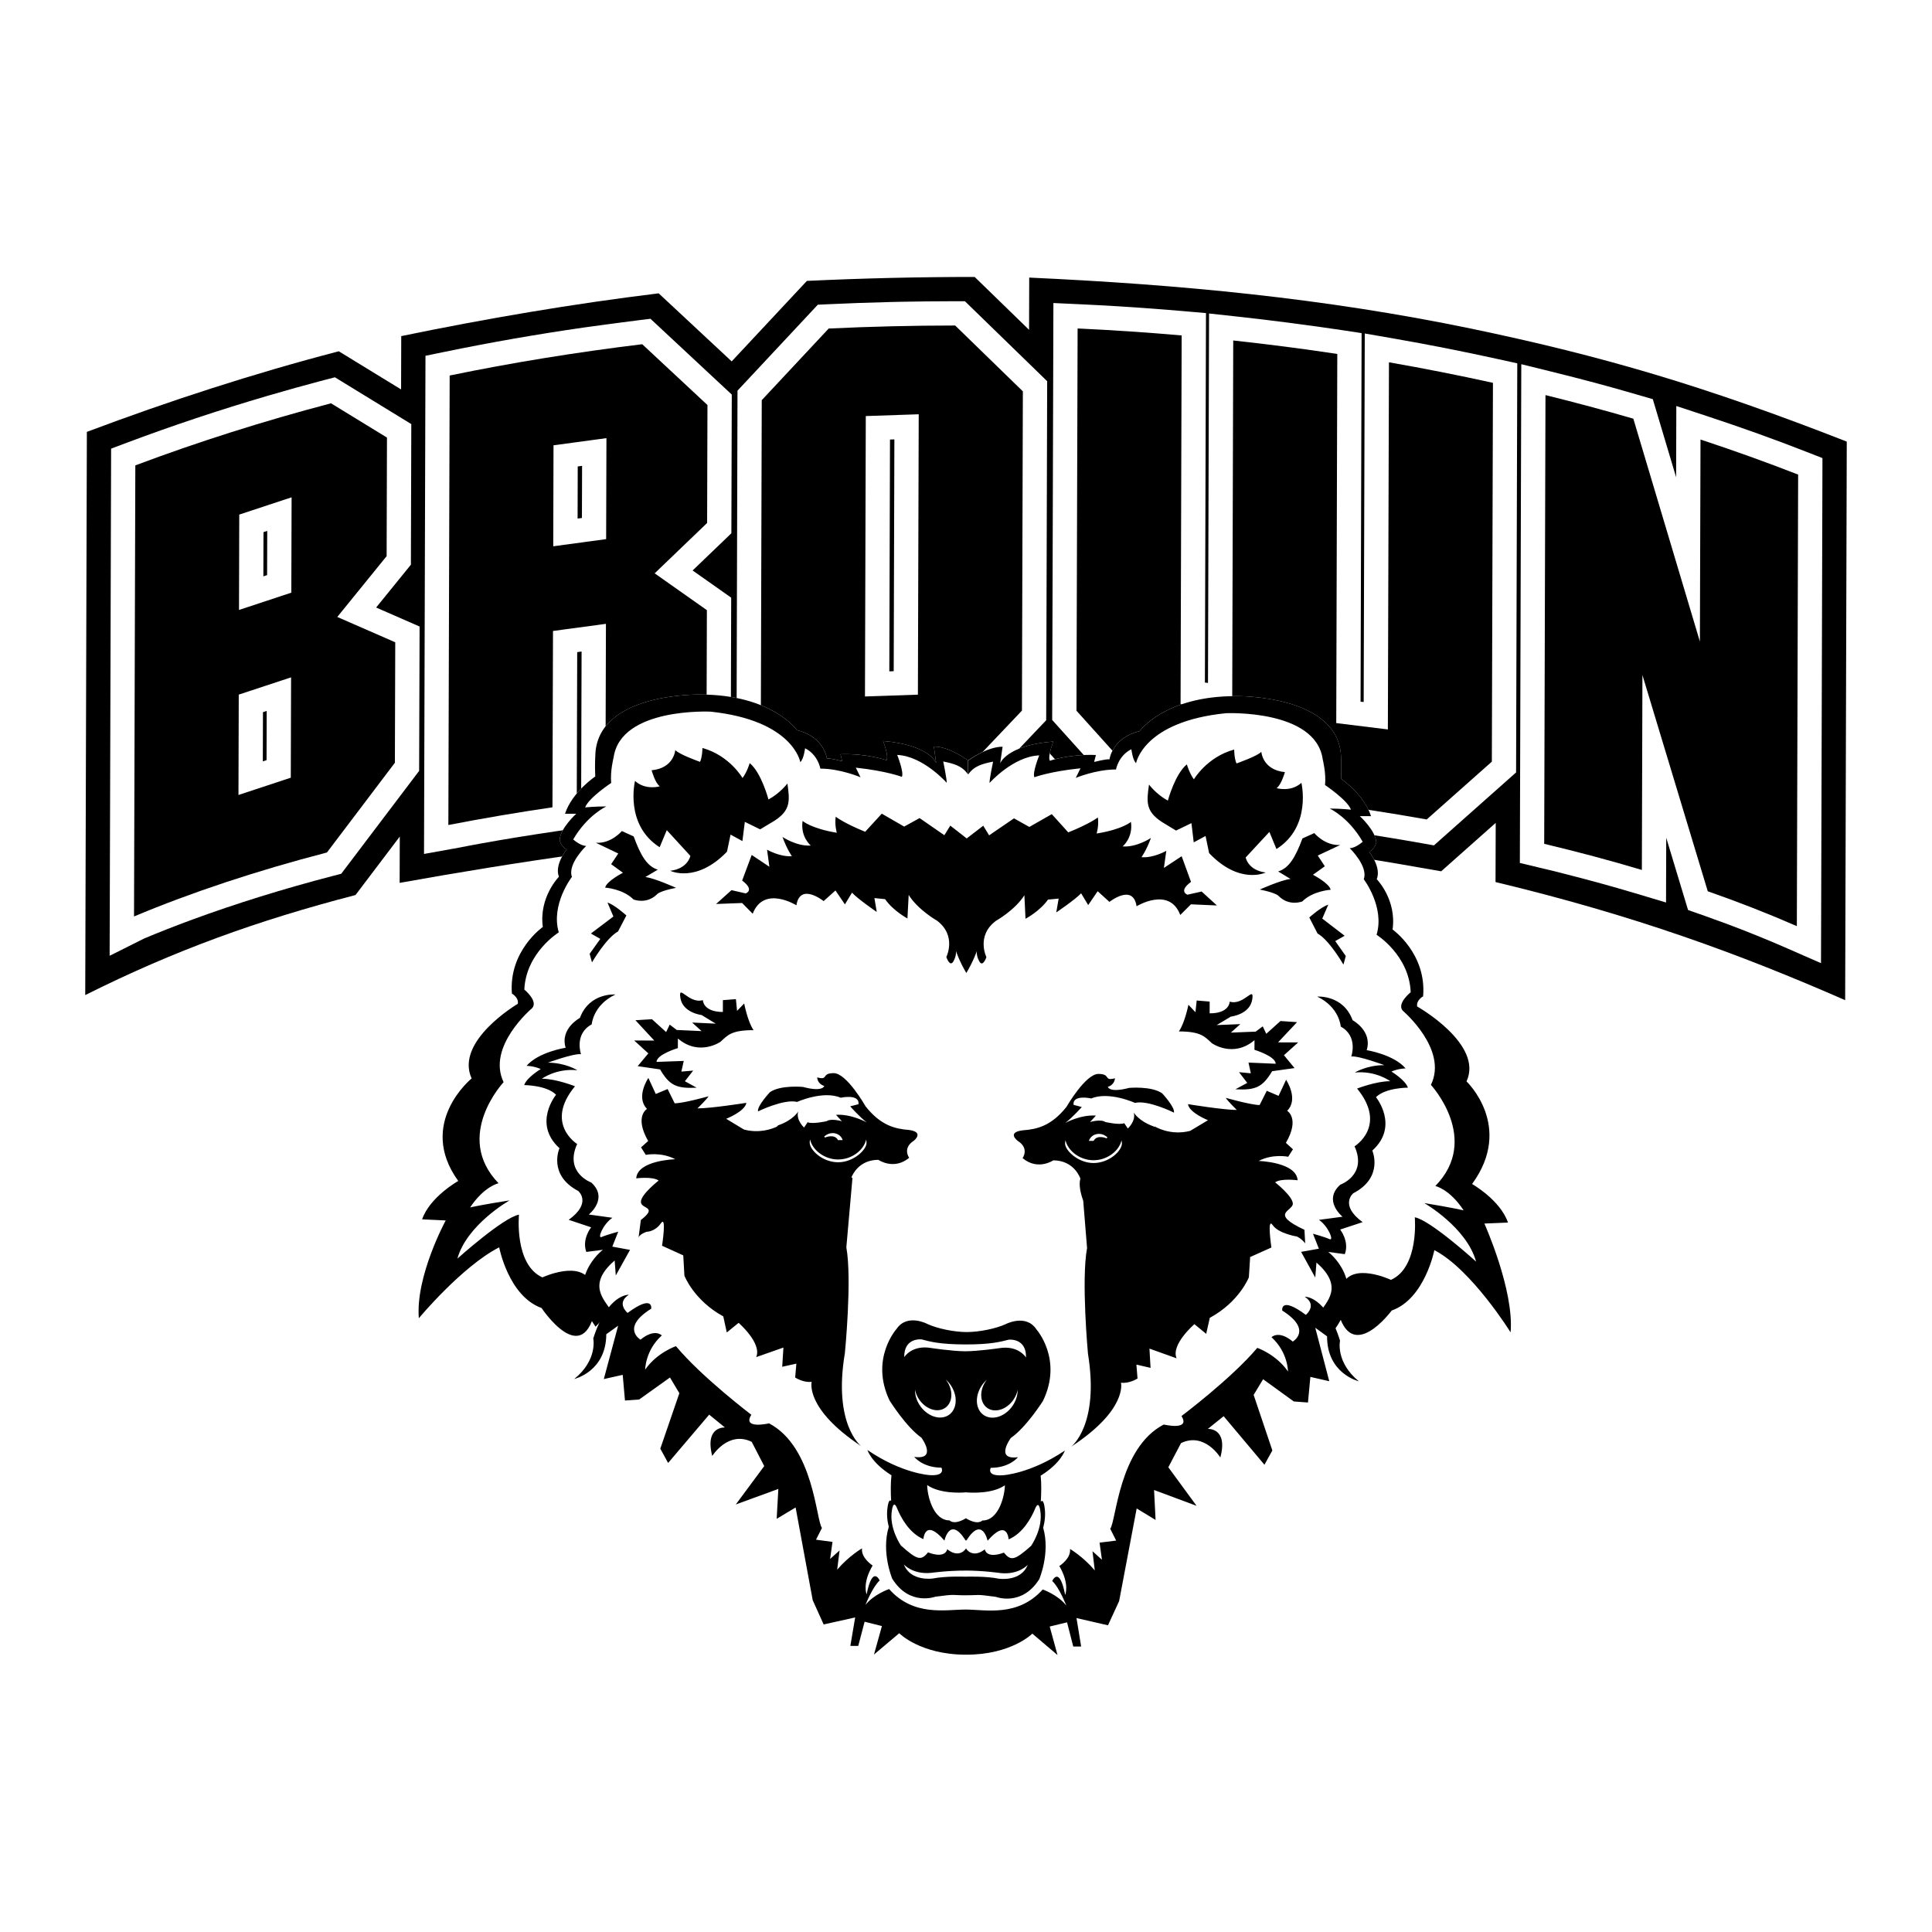
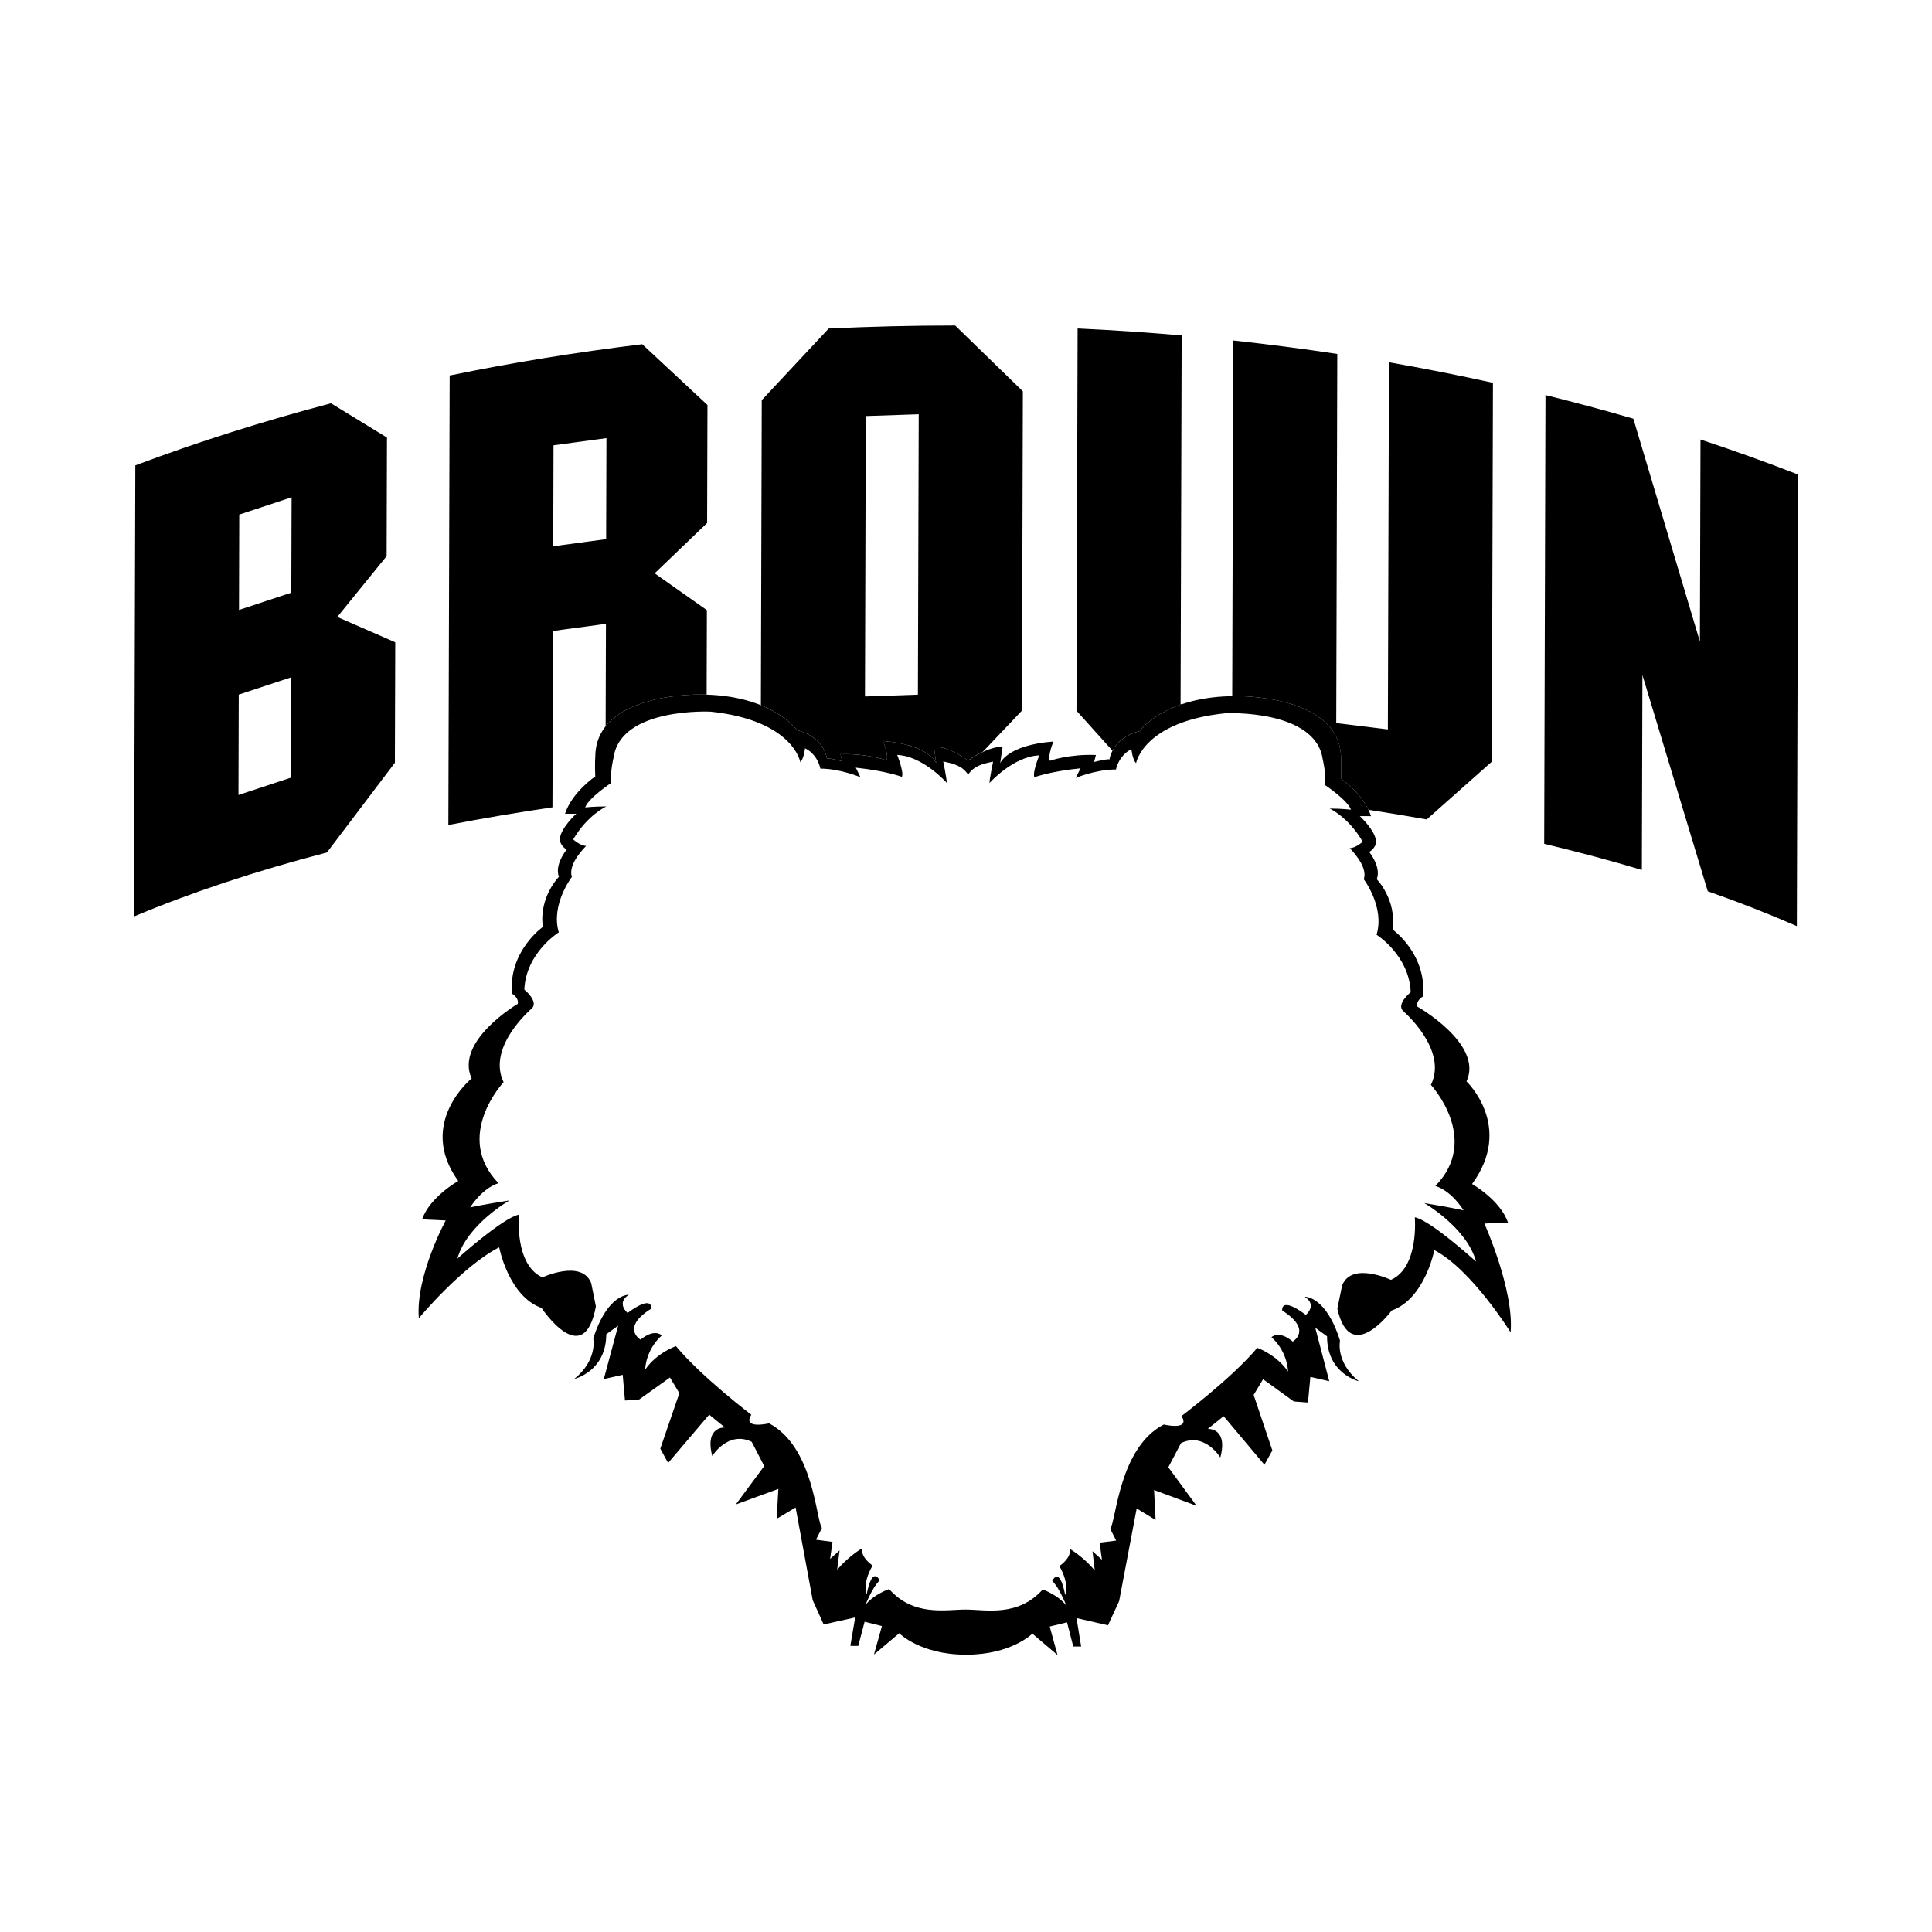
<svg xmlns="http://www.w3.org/2000/svg" version="1.0" id="Layer_1" x="0px" y="0px" width="192.756px" height="192.756px" viewBox="0 0 192.756 192.756" enable-background="new 0 0 192.756 192.756" xml:space="preserve">
  <g>
    <polygon fill-rule="evenodd" clip-rule="evenodd" fill="#FFFFFF" points="0,0 192.756,0 192.756,192.756 0,192.756 0,0  " />
-     <path d="M184.252,44.059l-0.16,55.728c-10.56-4.626-21.062-8.468-34.883-11.784l0.019-5.904l-5.441,4.831   c-12.645-2.255-18.706-2.971-31.936-3.85l-7.201-8.001l-7.136,7.513c-5.668-0.012-11.315,0.107-16.979,0.352l-5.217-5.025   l-0.017,5.319c-11.991,1.022-23.599,2.723-35.429,4.847l0.014-4.621l-4.417,5.834c-9.798,2.543-18.056,5.525-26.965,9.981   l0.163-56.191c8.266-3.106,16.601-5.816,25.134-8.041l6.216,3.807l0.015-5.32c8.522-1.756,17.06-3.214,25.684-4.267L73,36.056   l7.505-8.031c5.582-0.264,11.151-0.394,16.738-0.394l5.427,5.276v-0.137l0.015-5.075c15.052,0.692,29.388,2.047,44.093,5.092   C159.921,35.525,170.144,38.536,184.252,44.059L184.252,44.059z" />
-     <path fill="#FFFFFF" d="M58.075,46.479l-0.435,0.059l-0.013,5.199l0.432-0.058L58.075,46.479L58.075,46.479z M57.588,65.063   l-0.047,15.481l-0.007,2.089l-2.065,0.304c-2.657,0.391-5.137,0.794-7.426,1.207c-0.097,0.018-0.65,0.121-1.41,0.263   c-0.301,0.057-0.636,0.121-1.409,0.271h-0.028l-0.036,0.006l-2.856,0.514l0.009-2.888l0.131-44.846l0.005-1.966l1.934-0.399   c4.553-0.938,9.17-1.745,13.831-2.417c0.705-0.102,1.614-0.227,2.758-0.378c1.24-0.165,2.146-0.282,2.768-0.357v-0.001l0.045-0.006   l1.112-0.135l0.826,0.769l6.508,6.066l0.779,0.727l-0.003,1.042l-0.034,11.768l-0.004,1.026l-0.744,0.715l-3.122,2.997l2.813,1.983   l1.035,0.73l-0.003,1.247l-0.054,17.898l-0.007,2.233l-2.216,0.188c-2.719,0.231-5.105,0.466-7.167,0.701   c-0.142,0.016-0.741,0.088-1.372,0.162c-0.34,0.041-0.821,0.101-1.375,0.169h-0.045c0.001,0,0.003-0.001,0.003-0.001l-0.005,0.001   h-0.028c-0.049,0.004-0.007,0.002,0.022,0.001l-2.731,0.373l0.008-2.769l0.044-14.828L57.588,65.063L57.588,65.063z M89.232,43.838   l-0.437,0.015L88.727,66.98l0.438-0.015L89.232,43.838L89.232,43.838z M103.709,72.563l-6.503,6.846l-0.721,0.76l-1.028-0.002   c-1.457-0.002-2.917,0.006-4.375,0.024c-0.943,0.011-1.914,0.03-2.893,0.052c-0.909,0.02-1.862,0.048-2.864,0.081   c-0.876,0.028-1.827,0.067-2.842,0.11l-1.026,0.045l-0.752-0.726l-6.469-6.229l-0.751-0.722l0.004-1.019l0.09-31.857l0.002-0.95   l0.651-0.696l6.68-7.148l0.682-0.73l0.974-0.046c2.006-0.094,4.085-0.169,6.23-0.222c0.382-0.009,0.797-0.019,1.239-0.027   c1.652-0.032,3.333-0.05,5.033-0.052h0.228h0.973l0.711,0.691l6.755,6.567l0.74,0.72l-0.003,1.01l-0.092,31.855l-0.004,0.961   L103.709,72.563L103.709,72.563z M26.608,70.93l-0.372,0.123l-0.014,4.91l0.372-0.123L26.608,70.93L26.608,70.93z M26.662,52.968   l-0.374,0.124l-0.011,4.41l0.372-0.123L26.662,52.968L26.662,52.968z M41.329,77.556l-6.779,8.953l-0.505,0.667l-0.819,0.212   c-4.968,1.292-9.661,2.752-14.024,4.355c-0.881,0.324-1.712,0.64-2.486,0.943c-0.779,0.306-1.554,0.621-2.311,0.938l-3.467,1.734   l0.012-3.923l0.131-45.003l0.004-1.672l1.566-0.588c4.516-1.697,9.201-3.26,14.032-4.677c0.911-0.267,1.861-0.539,2.842-0.812   c1.018-0.282,1.979-0.544,2.865-0.777h0.009l0.021-0.005l0.993-0.259l0.871,0.534l5.583,3.42l1.167,0.716l-0.003,1.346   l-0.034,11.83l-0.002,0.852l-0.545,0.671l-2.923,3.602l2.874,1.256l1.461,0.639l-0.004,1.575L41.82,76.099l-0.003,0.812   L41.329,77.556L41.329,77.556z M127.988,80.053l-1.098,1.038l-0.807,0.762l-1.104-0.119c-2.288-0.246-4.892-0.484-7.812-0.712   h-0.011c-0.701-0.055-1.186-0.092-1.551-0.119c-0.637-0.044-1.161-0.082-1.57-0.11l-0.082-0.005l-0.971-0.064l-0.666-0.74   l-6.713-7.458l-0.627-0.696l0.003-0.921l0.112-38.138l0.007-2.538l2.519,0.116c2.608,0.12,5.096,0.272,7.464,0.451   c0.563,0.042,1.07,0.083,1.45,0.113c0.613,0.048,1.101,0.09,1.454,0.121l0.116,0.01l2.221,0.193l-0.006,2.229l-0.102,34.633   l0.308,0.039l0.098-34.168l0.007-2.692l2.67,0.29c1.66,0.179,3.417,0.39,5.273,0.63c1.993,0.258,3.735,0.5,5.212,0.723l2.067,0.313   l-0.006,2.08l-0.098,34.689l0.31,0.038l0.101-33.894l0.008-2.874l2.82,0.489c1.789,0.31,3.552,0.64,5.287,0.982   c1.771,0.35,3.501,0.713,5.192,1.085l1.917,0.421l-0.006,1.944l-0.11,37.793l-0.004,1.079l-0.819,0.728l-6.497,5.769l-0.879,0.781   l-1.137-0.203c-2.639-0.469-5.275-0.896-7.898-1.274c-0.791-0.113-1.373-0.197-1.573-0.224c-0.625-0.086-1.165-0.159-1.547-0.209   c0.012,0.002-0.002,0.003-0.028,0v0.002c-0.561-0.069-0.126-0.016,0-0.002l0.001-0.002c-0.001,0-0.001,0-0.002-0.001   c-0.001,0-0.001,0-0.002-0.001c-0.014-0.003-0.033-0.005-0.059-0.008l-0.935-0.125l-0.599-0.708L127.988,80.053L127.988,80.053z    M166.24,83.582l-0.01,3.213l-0.01,3.247l-3.103-0.929c-2.175-0.651-4.455-1.278-6.824-1.881v-0.002   c-0.722-0.183-1.169-0.297-1.375-0.347c-0.066-0.017-0.479-0.114-1.391-0.332l-0.022-0.006l-1.869-0.448l0.006-1.908l0.128-44.77   l0.009-3.083l2.989,0.737c1.595,0.393,3.086,0.776,4.466,1.146c1.306,0.35,2.775,0.763,4.395,1.235l1.271,0.371l0.375,1.255   l1.951,6.534l0.011-3.763l0.009-3.345l3.17,1.046c1.688,0.557,3.354,1.13,4.988,1.716c1.571,0.564,3.196,1.172,4.876,1.83   l1.546,0.606l-0.004,1.646l-0.129,45.051l-0.012,3.693l-3.375-1.479c-1.992-0.872-4.049-1.705-6.158-2.492   c-0.04-0.015-0.365-0.131-1.257-0.452l-0.01-0.009c-0.468-0.169-0.894-0.322-1.277-0.455h-0.011l-0.016-0.005l-1.159-0.409   l-0.354-1.17L166.24,83.582L166.24,83.582z" />
    <path fill-rule="evenodd" clip-rule="evenodd" d="M163.809,86.795l0.056-19.446l6.519,21.574c3.135,1.094,6.102,2.26,8.888,3.479   l0.129-45.051c-3.163-1.237-6.415-2.4-9.741-3.499l-0.06,20.161l-6.642-22.241c-2.873-0.836-5.796-1.62-8.765-2.353l-0.128,44.77   C157.437,84.994,160.689,85.861,163.809,86.795L163.809,86.795z M125.234,79.332l2.95-2.788l2.948,3.484   c3.836,0.503,7.578,1.081,11.212,1.729l6.498-5.769l0.11-37.793c-3.401-0.747-6.86-1.438-10.375-2.048l-0.109,36.629l-5.15-0.633   l0.104-36.829c-3.414-0.516-6.873-0.963-10.382-1.344l-0.104,36.905l-5.15-0.636l0.108-36.772c-3.424-0.3-6.888-0.534-10.381-0.695   L107.4,70.908l6.714,7.458C117.892,78.618,121.601,78.943,125.234,79.332L125.234,79.332z M32.619,85.052l6.779-8.953l0.036-12.018   l-5.784-2.527l4.924-6.067l0.034-11.83l-5.583-3.42c-6.795,1.79-13.319,3.863-19.524,6.195l-0.13,45.003   C19.097,89.034,25.557,86.888,32.619,85.052L32.619,85.052z M23.87,51.341l5.223-1.725l-0.029,9.514l-5.219,1.725L23.87,51.341   L23.87,51.341z M23.82,69.302l5.221-1.723l-0.029,10.013l-5.22,1.724L23.82,69.302L23.82,69.302z M95.456,77.744l6.503-6.846   l0.092-31.855l-6.754-6.567c-4.249,0.001-8.456,0.104-12.617,0.301L76,39.925l-0.091,31.857l6.469,6.229   C86.667,77.825,91.033,77.736,95.456,77.744L95.456,77.744z M86.38,41.51l5.281-0.178l-0.082,27.975l-5.281,0.18L86.38,41.51   L86.38,41.51z M55.119,80.545l0.054-17.593l5.282-0.712l-0.052,17.592c3.29-0.413,6.648-0.767,10.07-1.059l0.053-17.898   l-5.21-3.673l5.234-5.025l0.034-11.768l-6.508-6.066c-6.569,0.797-12.987,1.84-19.212,3.122l-0.131,44.846   C48.099,81.658,51.563,81.068,55.119,80.545L55.119,80.545z M55.224,44.427l5.281-0.713l-0.03,10.074l-5.277,0.716L55.224,44.427   L55.224,44.427z" />
    <path fill-rule="evenodd" clip-rule="evenodd" fill="#FFFFFF" d="M146.279,122.065l2.355-0.097   c-0.759-2.242-3.584-3.851-3.584-3.851c4.202-5.741-0.91-10.233-0.91-10.233c1.719-3.727-2.751-7.471-2.751-7.471   c-0.115-0.637,0.594-1.008,0.594-1.008c0.365-4.266-3.048-6.672-3.048-6.672c0.423-2.98-1.577-5.016-1.577-5.016   c0.476-1.224-0.756-2.721-0.756-2.721c0.588-0.317,0.709-0.955,0.709-0.955c-0.056-1.171-1.644-2.617-1.644-2.617l1.118,0.003   c-0.7-2.185-2.993-3.738-2.993-3.738c0.062-1.226,0.005-2.022,0.005-2.022c-0.036-6.4-10.476-6.215-10.476-6.215   c-7.127-0.021-9.613,3.489-9.613,3.489c-2.772,0.684-3.014,2.815-3.014,2.815c-0.296-0.053-1.537,0.262-1.537,0.262l0.181-0.693   c-2.653-0.111-4.597,0.573-4.597,0.573c-0.239-0.479,0.356-1.917,0.356-1.917c-4.657,0.36-5.31,2.171-5.31,2.171l0.24-1.653   c-1.59-0.003-3.444,1.373-3.444,1.373s-1.824-1.39-3.411-1.392l0.229,1.651c0,0-0.642-1.814-5.299-2.204   c0,0,0.584,1.444,0.351,1.923c0,0-1.945-0.696-4.596-0.602l0.174,0.694c0,0-1.234-0.323-1.532-0.271c0,0-0.227-2.134-2.995-2.833   c0,0-2.468-3.526-9.6-3.545c0,0-10.43-0.246-10.51,6.152c0,0-0.061,0.799-0.005,2.022c0,0-2.303,1.539-3.016,3.721l1.118,0.003   c0,0-1.592,1.437-1.656,2.61c0,0,0.116,0.637,0.704,0.959c0,0-1.244,1.49-0.775,2.715c0,0-2.009,2.021-1.606,5.006   c0,0-3.423,2.388-3.083,6.655c0,0,0.705,0.371,0.585,1.014c0,0-4.488,3.715-2.79,7.454c0,0-5.142,4.458-0.973,10.227   c0,0-2.837,1.588-3.61,3.827l2.358,0.111c0,0-3.012,2.659-2.671,6.869c0,0,2.109-2.285,5.83-4.193c0,0,0.928,4.87,4.226,6.052   c0,0,2.202-2.149,4.267-1.131c0.112,0.893,0.48,1.896,1.247,2.996l0.133-0.14c-0.167,0.387-0.334,0.818-0.491,1.309   c0,0,0.467,2.134-1.896,4.046c0,0,3.183-0.735,3.195-4.466l1.182-0.848l-1.431,5.324l1.887-0.424l0.226,2.561l1.416-0.101   l3.073-2.194l0.937,1.565l-1.901,5.534l0.78,1.426l4.099-4.819l1.57,1.282c0,0-2.04-0.146-1.266,2.84c0,0,1.58-2.554,3.936-1.41   l1.25,2.419l-2.839,3.831l4.247-1.551l-0.167,2.98l1.89-1.13l1.704,9.25l1.095,2.421l3.143-0.699l-0.479,2.837l0.787,0.003   l0.633-2.413l1.73,0.433l-0.794,2.84l2.52-2.124c0-0.003,2.079,2.128,6.635,2.141c4.558,0.014,6.646-2.102,6.646-2.102l2.51,2.136   l-0.779-2.842l1.731-0.422l0.62,2.417h0.788l-0.465-2.841l3.141,0.72l1.111-2.411l1.753-9.242l1.885,1.143l-0.151-2.986   l4.241,1.577l-2.819-3.849l1.269-2.409c2.357-1.13,3.921,1.435,3.921,1.435c0.798-2.983-1.246-2.851-1.246-2.851l1.576-1.271   l4.07,4.845l0.79-1.424l-1.869-5.544l0.946-1.562l3.06,2.215l1.415,0.109l0.241-2.558l1.885,0.43l-1.398-5.332l1.178,0.857   c-0.014,3.73,3.168,4.484,3.168,4.484c-2.351-1.927-1.874-4.056-1.874-4.056c-0.154-0.493-0.319-0.927-0.486-1.314l0.136,0.14   c0.778-1.098,1.148-2.104,1.27-2.997c2.062-0.981,4.239,1.167,4.239,1.167c3.305-1.163,4.259-6.026,4.259-6.026   c3.708,1.928,5.803,4.225,5.803,4.225C149.276,124.741,146.279,122.065,146.279,122.065L146.279,122.065z" />
-     <path fill-rule="evenodd" clip-rule="evenodd" d="M96.44,132.9L96.44,132.9c-1.295-0.004-2.946-0.362-3.885-0.794   c0,0-2.043-1.105-3.109,0.487c0,0-2.679,2.977-0.691,7.141c0,0,1.647,2.635,3.175,3.703c0,0,1.646,2.245-0.714,1.917   c0,0,0.82,1.069,2.71,1.074c0,0,0.47,0.856-1.184,0.744c0,0-2.75-0.149-6.198-2.505c0,0,0.373,1.252,2.397,2.521   c-0.092,0.753-0.076,1.731-0.033,2.559c-0.248-0.25-0.347,0.576-0.347,0.576c-0.119,0.703-0.041,1.398,0.111,2.012   c-0.768,2.534,0.347,5.172,0.347,5.172c1.723,2.778,4.317,1.791,4.317,1.791c2.124-0.279,1.573-0.134,3.026-0.136v-0.003   c1.417,0.008,0.892-0.134,2.997,0.16c0,0,2.593,0.998,4.328-1.767c0,0,1.116-2.6,0.392-5.124c0.162-0.623,0.253-1.337,0.136-2.06   c0,0-0.103-0.894-0.375-0.541c0.05-0.836,0.075-1.832-0.013-2.597c2.032-1.258,2.41-2.507,2.41-2.507   c-3.464,2.334-6.209,2.467-6.209,2.467c-1.656,0.104-1.182-0.745-1.182-0.745c1.889,0.002,2.716-1.06,2.716-1.06   c-2.358,0.311-0.708-1.923-0.708-1.923c1.541-1.059,3.198-3.684,3.198-3.684c2.018-4.149-0.647-7.143-0.647-7.143   c-1.054-1.603-3.104-0.509-3.104-0.509C99.367,132.549,97.731,132.898,96.44,132.9L96.44,132.9L96.44,132.9z M115.922,82.008   C115.922,82.008,117.571,83.078,115.922,82.008c-1.648-1.073-1.525-2.029-1.285-3.734c0,0,0.701,0.963,1.881,1.605   c0,0,0.714-2.664,1.896-3.617c0,0,0.233,0.851,0.701,1.493c0,0,1.304-2.235,4.02-2.972c0,0-0.003,0.852,0.229,1.387   c0,0,2.125-0.742,2.479-1.167c0,0,0.112,1.81,2.352,2.032c0,0-0.355,1.277-0.831,1.597c0,0,1.412,0.43,2.478-0.527   c0,0,1.049,4.376-2.491,6.603L126.647,83l-2.366,2.551c0,0,0.232,1.281,1.998,1.499c0,0-2.595,1.271-5.647-1.938l-0.353-1.706   l-1.18,0.637l-0.229-1.92l-1.537,0.743L115.922,82.008L115.922,82.008z M90.716,112.74L90.716,112.74   c-1.414-0.115-2.833-0.436-4.356-2.358c0,0-1.878-3.312-3.173-3.313c-1.298-0.006-0.472,0.744-1.657,0.422c0,0,0,0.638,0.708,0.854   c0,0-0.121,0.638-2.125,0.099c0,0-2.238-0.22-3.297,0.523c0,0-1.302,1.384-1.188,1.917c0.001-0.006,2.6-1.271,3.896-0.945   c0,0,2.593-1.169,4.359-0.419c0,0,1.888-0.419,1.77,0.646l-0.829,0.212c0,0,0.938,1.069,1.646,1.603c0,0-1.529-0.858-3.062-0.754   l0.587,0.64c0,0-1.059-0.321-1.532-0.002c0,0-1.414,0.312-1.887,0.1l-0.354,0.532c0,0-0.826-0.748-0.589-1.601   c0.002-0.003-0.47,0.851-2.001,1.381c0,0-0.046,0.047-0.119,0.128c-0.51,0.239-1.766,0.697-3.294,0.287l-1.767-1.07   c0,0,1.888-0.741,2.012-1.591c0,0-3.537,0.557-4.877,0.554c0,0,0.948-0.924,1.104-1.208c0,0-2.515,0.705-3.38,0.699l-0.702-1.422   l-1.183,0.493l-0.739-1.602c0,0-1.301,1.915-0.133,3.09c0,0-1.296,0.745,0.114,3.203l-0.711,0.636l0.473,0.746   c0,0,1.528-0.315,2.942,0.437c0,0-3.771,0.096-3.895,1.907c0,0,1.651-0.21,2.237,0.22c0,0-1.77,1.38-1.771,2.123   c-0.003,0.747,1.768,0.432-0.005,1.815l-0.241,1.847c0-0.424,0.827-0.674,0.827-0.674s0.825,0.003,1.416-0.85   c0.594-0.851,0.112,2.243,0.112,2.243l2.118,0.961l0.114,2.025c0,0,0.935,2.458,3.878,4.062l0.349,1.603l1.181-0.958   c0,0,2.35,2.033,1.756,3.418l2.714-0.954l-0.12,1.918l1.411-0.312l-0.118,1.386c0,0,0.822,0.536,1.646,0.428   c0,0-0.712,2.667,4.934,6.413c0,0-2.82-2.141-1.621-9.279c0,0,0.727-7.352,0.146-10.551c0,0,0.367-4.157,0.611-6.93l-0.105-0.051   c0.117-0.294,0.786-1.753,2.692-1.75c0,0,1.53,1.069,3.07-0.202c0,0-0.708-0.965,0.47-1.706   C91.178,113.807,92.244,112.956,90.716,112.74L90.716,112.74z M61.682,122.885c0,0-1.177,0.318-1.649,0.528   c-0.471,0.213,0.123-1.277,1.066-1.915l-2.355-0.326c0,0,2.007-1.591,0.246-3.193c0,0-2.71-0.971-1.407-3.842   c0,0-3.295-2.04-0.217-5.76c0,0-1.884-0.753-3.298-0.753c0,0,1.417-1.062,3.535-0.846c0,0-1.174-0.75-2.941-0.756   c0,0,2.595-0.947,3.304-0.843c0,0-0.706-2.026,1.07-2.979c0,0,0.124-1.918,2.365-2.979c0,0-2.592-0.22-3.544,2.336   c0,0-2.006,1.057-1.423,2.977c0,0-2.709,0.42-3.897,1.805c0,0,0.711,0.002,1.414,0.321c0,0-1.414,0.847-1.65,1.6   c0,0,2.238,0.005,3.178,0.963c0,0-2.362,2.87,0.338,5.333c0,0-1.184,2.66,1.874,4.268c0,0,1.412,1.176-0.954,2.877l2.242,0.749   c0,0-0.949,1.171-0.482,2.454l1.652-0.211c0,0-4.017,2.97-0.731,7.67l1.539-1.592c-0.59-1.068-2.469-2.566,0.367-5.009l0.113,1.493   l1.421-2.554l-1.768-0.325L61.682,122.885L61.682,122.885z M130.995,123.088c0,0,1.181,0.325,1.652,0.54   c0.473,0.215-0.115-1.28-1.054-1.923l2.354-0.313c0,0-1.999-1.604-0.228-3.195c0,0,2.717-0.955,1.426-3.831   c0,0,3.307-2.021,0.254-5.76c0,0,1.889-0.739,3.304-0.734c0,0-1.411-1.07-3.533-0.865c0,0,1.183-0.742,2.948-0.737   c0,0-2.593-0.964-3.299-0.863c0,0,0.712-2.021-1.052-2.984c0,0-0.112-1.922-2.346-2.992c0,0,2.593-0.204,3.528,2.354   c0,0,2,1.07,1.406,2.988c0,0,2.707,0.432,3.882,1.824c0,0-0.707-0.001-1.413,0.314c0,0,1.408,0.855,1.643,1.606   c0,0-2.236-0.006-3.184,0.948c0,0,2.35,2.883-0.367,5.328c0,0,1.17,2.67-1.9,4.258c0,0-1.421,1.166,0.933,2.883l-2.24,0.738   c0,0,0.938,1.174,0.464,2.455l-1.65-0.22c0,0,3.999,2.993,0.683,7.674l-1.525-1.603c0.593-1.065,2.484-2.552-0.337-5.012   l-0.121,1.492l-1.411-2.561l1.773-0.315L130.995,123.088L130.995,123.088z M128.314,107.732c0,0,1.29,1.922,0.105,3.091   c0,0,1.297,0.751-0.125,3.2l0.705,0.641l-0.476,0.745c0,0-1.532-0.324-2.947,0.419c0,0,3.775,0.111,3.887,1.928   c0,0-1.651-0.22-2.243,0.206c0,0,1.766,1.39,1.765,2.135c-0.004,0.744-2.368,0.955,1.159,2.6l0.076,1.352   c-0.392-0.5-0.824-0.681-0.824-0.681s-1.837-0.288-2.424-1.143c-0.585-0.855-0.124,2.239-0.124,2.239l-2.121,0.95l-0.128,2.024   c0,0-0.951,2.45-3.897,4.041l-0.36,1.599l-1.175-0.965c0,0-2.366,2.019-1.779,3.407l-2.708-0.969l0.111,1.921l-1.412-0.326   l0.112,1.388c0,0-0.827,0.531-1.653,0.418c0.003,0.001,0.698,2.672-4.966,6.383c0,0,2.835-2.125,1.675-9.269   c0,0-0.684-7.354-0.091-10.552c0,0-0.192-2.37-0.385-4.725c-0.252-0.697-0.463-1.559-0.283-2.204c0,0-0.583-1.812-2.704-1.818   c0,0-1.536,1.058-3.063-0.223c0,0,0.707-0.96-0.465-1.708c0,0-1.179-0.856,0.475-1.064l0,0c1.416-0.103,2.833-0.417,4.367-2.334   c0,0,1.895-3.296,3.195-3.294c1.292,0.006,0.467,0.748,1.644,0.433c0,0-0.001,0.639-0.706,0.853c0,0,0.114,0.638,2.119,0.109   c0,0,2.242-0.205,3.299,0.543c0,0,1.295,1.388,1.176,1.925c0-0.004-2.59-1.289-3.888-0.971c0,0-2.592-1.183-4.361-0.444   c0,0-1.884-0.43-1.77,0.637l0.823,0.218c0,0-0.945,1.062-1.651,1.591c0,0,1.527-0.85,3.062-0.735l-0.587,0.638   c0,0,1.06-0.317,1.531,0.003c0,0,1.414,0.321,1.882,0.112l0.355,0.535c0,0,0.829-0.746,0.594-1.596   c-0.002-0.003,0.469,0.853,1.998,1.392c0,0,0.019,0.017,0.048,0.047l0.054-0.047c0,0,1.529,0.962,3.534,0.437l1.771-1.063   c0,0-1.884-0.748-1.997-1.602c0,0,3.532,0.578,4.87,0.581c0,0-0.942-0.925-1.098-1.21c0,0,2.514,0.717,3.376,0.717l0.715-1.418   l1.177,0.503L128.314,107.732L128.314,107.732z M96.404,97.088L96.404,97.088c0.003-0.004,0.005-0.01,0.008-0.015   c0.002,0.003,0.004,0.007,0.005,0.009l0,0v-0.018c0.702-1.163,1.056-2.21,1.056-2.21s-0.12,0.423,0.234,1.064   c0.352,0.638,0.707-0.426,0.707-0.426s-1.055-2.132,0.952-3.621c0,0,1.892-1.06,2.838-2.551l0.111,2.345   c0,0,1.417-0.739,2.245-1.912l1.062-0.1l-0.239,1.379c0,0,1.887-1.273,2.481-1.906l0.705,1.173l0.944-1.382l1.176,1.065   c0,0,2.362-1.874,2.706,0.437c0,0,3.273-2.012,4.36,0.868l1.065-1.063l2.594,0.114l-1.527-1.39l-1.416,0.315   c0,0-0.941-0.322,0.355-1.278l-0.933-2.561l-1.771,1.167l0.239-1.704c0,0-1.298,0.743-2.475,0.631c0,0,0.476-0.636,0.944-1.916   c0,0-1.418,0.953-2.828,0.845c0,0,1.061-0.848,0.832-2.448c0,0-0.827,0.744-3.425,1.161c0,0,0.24-0.746,0.127-1.602   c0,0-0.832,0.64-2.955,1.488l-1.645-1.819l-2.24,1.276l-1.53-0.857l-2.481,1.695L98.1,82.381l-1.651,1.27l-1.638-1.279   l-0.592,0.958l-2.472-1.71l-1.537,0.849l-2.235-1.29l-1.655,1.807c-2.118-0.858-2.941-1.501-2.941-1.501   c-0.119,0.853,0.111,1.601,0.111,1.601c-2.59-0.431-3.414-1.182-3.414-1.182c-0.241,1.598,0.817,2.454,0.817,2.454   c-1.415,0.102-2.825-0.858-2.825-0.858c0.469,1.281,0.936,1.918,0.936,1.918c-1.179,0.102-2.474-0.645-2.474-0.645l0.23,1.704   l-1.763-1.177l-0.953,2.555c1.295,0.963,0.353,1.281,0.353,1.281l-1.417-0.325l-1.535,1.38l2.594-0.098l1.058,1.07   c1.107-2.873,4.36-0.841,4.36-0.841c0.364-2.31,2.715-0.419,2.715-0.419l1.184-1.061l0.941,1.389l0.709-1.17   c0.587,0.641,2.468,1.924,2.468,1.924l-0.232-1.382l1.063,0.106c0.819,1.177,2.23,1.925,2.23,1.925l0.125-2.345   c0.937,1.497,2.822,2.564,2.822,2.564c2.002,1.502,0.934,3.627,0.934,3.627s0.351,1.067,0.708,0.431   c0.356-0.64,0.237-1.064,0.237-1.064s0.346,1.052,1.042,2.213V97.088L96.404,97.088z M62.494,91.336c0,0-1.176-1.071-1.883-1.285   l0.587,1.391l-2.245,1.695l0.939,0.537l-1.063,1.489l0.233,0.854c0,0,1.423-2.447,2.6-3.083L62.494,91.336L62.494,91.336z    M130.628,91.537c0,0,1.185-1.064,1.892-1.274l-0.597,1.385l2.234,1.714l-0.94,0.529l1.053,1.494l-0.234,0.855   c0,0-1.409-2.457-2.582-3.1L130.628,91.537L130.628,91.537z M75.183,102.78L75.183,102.78c-2.241-0.007-2.597,0.524-3.303,1.163   c0,0-2.129,1.484-4.247-0.333l-0.002,0.96c0,0-2.123,0.63-2.125,1.377l2.712-0.098l-0.238,1.065l1.179-0.101l-0.828,1.062   l1.175,0.646c-2.003,0.097-2.71-0.221-3.647-1.824l-2.238-0.326l1.064-1.274l-1.413-1.287l2.004,0.006l-1.88-2.027l1.652-0.102   l1.413,1.283l0.356-0.742l0.702,0.532l2.477,0.114l-0.941-0.854l2.354,0.11L70,101.271c0,0-1.885-0.218-2.118-1.709   c-0.23-1.493,0.823,0.641,2.243,0.218c0,0-0.005,1.178,1.996,1.184l0.003-1.179l1.298-0.101l0.114,1.172l0.711-0.741   C74.247,100.115,74.593,101.928,75.183,102.78L75.183,102.78z M117.617,102.905L117.617,102.905c2.24,0.007,2.59,0.538,3.296,1.18   c0,0,2.116,1.501,4.248-0.307l-0.003,0.96c0,0,2.118,0.646,2.116,1.392l-2.711-0.115l0.232,1.068l-1.178-0.111l0.822,1.069   l-1.183,0.638c2.007,0.109,2.713-0.205,3.663-1.804l2.238-0.312l-1.057-1.282l1.417-1.277l-2.006-0.006l1.896-2.018l-1.654-0.111   l-1.417,1.275l-0.351-0.744l-0.708,0.527l-2.476,0.098l0.946-0.846l-2.36,0.095l1.42-0.847c0,0,1.887-0.208,2.125-1.697   c0.243-1.492-0.825,0.633-2.242,0.204c0,0-0.002,1.176-2.004,1.167l0.003-1.173l-1.296-0.107l-0.122,1.17l-0.703-0.746   C118.571,100.245,118.209,102.053,117.617,102.905L117.617,102.905z M77.253,81.896C77.253,81.896,75.6,82.953,77.253,81.896   c1.659-1.062,1.541-2.022,1.309-3.729c0,0-0.711,0.957-1.892,1.598c0,0-0.698-2.669-1.874-3.63c0,0-0.238,0.853-0.713,1.489   c0,0-1.286-2.245-4-2.997c0,0-0.003,0.852-0.237,1.385c0,0-2.12-0.751-2.473-1.18c0,0-0.123,1.812-2.362,2.017   c0,0,0.348,1.279,0.818,1.602c0,0-1.415,0.426-2.473-0.537c0,0-1.074,4.364,2.457,6.615l0.711-1.705l2.352,2.566   c0,0-0.238,1.279-2.006,1.488c0,0,2.585,1.283,5.661-1.905l0.357-1.705l1.181,0.645l0.243-1.917l1.528,0.748L77.253,81.896   L77.253,81.896z M65.629,86.765L65.629,86.765c-1.062-0.321-1.704-1.391-2.406-3.313l-1.18-0.539c0,0-1.063,1.279-2.594,1.169   l2.236,1.074l-0.71,1.063l1.175,0.856c0,0-1.65,0.845-1.772,1.484c0,0,1.767,0.114,2.826,1.18c0,0,1.296,0.537,2.361-0.527   c0,0,0.235-0.314,1.885-0.631c0,0-2.12-0.965-3.062-1.078L65.629,86.765L65.629,86.765z M127.52,86.944L127.52,86.944   c1.062-0.313,1.712-1.379,2.426-3.294l1.183-0.533c0,0,1.054,1.283,2.588,1.185l-2.243,1.056l0.704,1.069l-1.184,0.849   c0,0,1.647,0.855,1.765,1.496c0,0-1.768,0.104-2.831,1.166c0,0-1.299,0.525-2.357-0.543c0,0-0.234-0.318-1.882-0.643   c-0.003-0.001,2.123-0.958,3.067-1.057L127.52,86.944L127.52,86.944z" />
    <path fill-rule="evenodd" clip-rule="evenodd" d="M96.362,160.585c-2.003-0.006-5.192,0.731-7.657-2.046   c0,0-1.535,0.527-2.361,1.589c0,0,0.71-1.807,1.421-2.441c0,0-0.704-1.604-1.303,1.38c0,0-0.465-1.068,0.6-2.875   c0,0-1.179-0.753-1.057-1.712c0,0-1.297,0.741-2.48,2.127l0.24-1.921l-0.945,0.851l0.24-1.701l-1.648-0.221l0.594-1.174   c-0.591-0.745-0.801-8.075-5.278-10.433c0,0-2.709,0.633-1.766-0.855c0.001-0.001-4.94-3.746-7.522-6.847   c0,0-1.89,0.636-3.071,2.34c0,0,0.007-1.922,1.659-3.409c0,0-0.705-0.747-2.125,0.423c0,0-2.001-1.18,1.07-3.091   c0,0,0.241-1.489-2.358,0.422c0,0-1.175-0.965,0.124-1.813c0,0-2.121-0.112-3.549,4.358c0,0,0.468,2.134-1.896,4.046   c0,0,3.183-0.735,3.195-4.466l1.183-0.849l-1.43,5.324l1.886-0.423l0.226,2.562l1.417-0.103l3.071-2.193l0.938,1.565l-1.901,5.534   l0.78,1.427l4.097-4.82l1.572,1.281c0,0-2.04-0.146-1.266,2.842c0,0,1.581-2.555,3.936-1.411l1.25,2.419l-2.838,3.83l4.246-1.55   l-0.167,2.98l1.89-1.129l1.705,9.249l1.093,2.421l3.143-0.699l-0.48,2.837l0.788,0.003l0.635-2.414l1.727,0.434l-0.793,2.84   l2.519-2.124c0.002-0.003,2.078,2.128,6.636,2.14c4.557,0.015,6.648-2.104,6.646-2.101l2.511,2.136l-0.779-2.844l1.729-0.42   l0.621,2.417l0.788-0.001l-0.465-2.841l3.141,0.721l1.111-2.412l1.752-9.244l1.886,1.146l-0.151-2.987l4.241,1.578l-2.819-3.848   l1.269-2.412c2.357-1.128,3.921,1.435,3.92,1.436c0.8-2.981-1.245-2.851-1.245-2.851l1.577-1.268l4.069,4.843l0.79-1.425   l-1.867-5.543l0.944-1.563l3.062,2.218l1.414,0.106l0.24-2.556l1.885,0.43l-1.397-5.333l1.178,0.856   c-0.015,3.732,3.168,4.485,3.168,4.485c-2.351-1.927-1.876-4.056-1.876-4.056c-1.4-4.481-3.518-4.381-3.518-4.381   c1.288,0.854,0.109,1.81,0.109,1.81c-2.588-1.921-2.357-0.431-2.357-0.431c3.06,1.93,1.053,3.095,1.053,3.095   c-1.413-1.176-2.124-0.435-2.124-0.435c1.648,1.497,1.647,3.42,1.647,3.42c-1.18-1.713-3.063-2.357-3.063-2.357   c-2.604,3.082-7.563,6.798-7.565,6.803c0.94,1.489-1.768,0.846-1.768,0.846c-4.489,2.33-4.743,9.659-5.342,10.399l0.594,1.18   l-1.656,0.205l0.236,1.707l-0.943-0.853l0.229,1.916c-1.175-1.391-2.471-2.138-2.471-2.138c0.117,0.958-1.066,1.701-1.066,1.701   c1.058,1.817,0.583,2.881,0.583,2.881c-0.582-2.989-1.292-1.388-1.292-1.388c0.705,0.642,1.406,2.454,1.406,2.454   c-0.818-1.069-2.354-1.607-2.354-1.607C101.545,161.347,98.365,160.593,96.362,160.585L96.362,160.585z M58.987,128.031   c-0.934-2.419-4.873-0.585-4.873-0.585c-2.822-1.285-2.335-6.259-2.335-6.259c-1.574,0.28-6.146,4.387-6.146,4.387   c0.955-3.41,5.207-5.81,5.207-5.81c-2.673,0.418-3.934,0.697-3.934,0.697c1.424-2.127,2.834-2.407,2.834-2.407   c-4.542-4.705,0.504-10.087,0.504-10.087c-1.718-3.56,2.848-7.384,2.848-7.384c0.631-0.71-0.78-1.852-0.78-1.852   c0.166-3.693,3.438-5.708,3.438-5.708c-0.823-2.775,1.312-5.538,1.312-5.538c-0.466-1.282,1.422-3.088,1.422-3.088   c-0.589-0.003-1.295-0.647-1.295-0.647c1.422-2.443,3.31-3.292,3.31-3.292c-1.182-0.002-2.12,0.098-2.12,0.098   c0.352-0.957,2.601-2.443,2.601-2.443c-0.117-1.17,0.243-2.555,0.243-2.555c0.721-5.008,9.679-4.556,9.679-4.556   c8.25,0.876,8.946,5.037,8.946,5.037c0.352-0.319,0.475-1.382,0.475-1.382c1.295,0.643,1.525,2.028,1.525,2.028   c2.003,0.005,4.004,0.862,4.004,0.862l-0.468-0.956c3.064,0.326,4.595,0.915,4.595,0.915c0.238-0.425-0.464-2.186-0.464-2.186   c2.591,0.113,4.942,2.784,4.942,2.784c0.002-0.422-0.35-2.131-0.35-2.131c1.063,0.217,1.887,0.433,2.473,1.292l0.006-1.392   c0,0-1.826-1.39-3.414-1.392l0.229,1.651c0,0-0.643-1.814-5.301-2.204c0,0,0.587,1.444,0.353,1.924c0,0-1.949-0.697-4.597-0.601   l0.174,0.692c0,0-1.235-0.322-1.532-0.269c0,0-0.227-2.135-2.994-2.836c0,0-2.469-3.525-9.6-3.544c0,0-10.429-0.248-10.511,6.151   c0,0-0.061,0.8-0.004,2.024c0,0-2.302,1.538-3.017,3.72l1.119,0.001c0,0-1.594,1.438-1.656,2.611c0,0,0.113,0.638,0.703,0.96   c0,0-1.242,1.491-0.774,2.715c0,0-2.008,2.021-1.607,5.007c0,0-3.422,2.389-3.083,6.652c0,0,0.705,0.375,0.586,1.016   c0,0-6.309,3.71-4.606,7.446c0,0-5.502,4.459-1.335,10.229c0,0-2.833,1.588-3.604,3.828l2.355,0.11c0,0-3.022,5.546-2.683,9.757   c0,0,4.296-5.168,8.016-7.076c0,0,0.928,4.871,4.227,6.053c0,0,4.216,6.36,5.422-0.159L58.987,128.031L58.987,128.031z    M133.904,128.25c0.949-2.414,4.871-0.557,4.871-0.557c2.831-1.267,2.38-6.245,2.38-6.245c1.568,0.291,6.114,4.423,6.114,4.423   c-0.938-3.416-5.171-5.841-5.171-5.841c2.67,0.437,3.927,0.724,3.927,0.724c-1.408-2.136-2.822-2.426-2.822-2.426   c4.572-4.677-0.441-10.09-0.441-10.09c1.742-3.55-2.809-7.401-2.809-7.401c-0.624-0.711,0.792-1.843,0.792-1.843   c-0.147-3.694-3.404-5.732-3.404-5.732c0.835-2.77-1.28-5.545-1.28-5.545c0.48-1.275-1.4-3.097-1.4-3.097   c0.585,0.004,1.295-0.639,1.295-0.639c-1.408-2.451-3.291-3.311-3.291-3.311c1.178,0.003,2.122,0.111,2.122,0.111   c-0.347-0.958-2.589-2.458-2.589-2.458c0.124-1.167-0.229-2.556-0.229-2.556c-0.691-5.013-9.649-4.611-9.649-4.611   c-8.254,0.827-8.974,4.982-8.974,4.982c-0.352-0.32-0.468-1.388-0.468-1.388c-1.295,0.638-1.537,2.021-1.537,2.021   c-2.005-0.005-4.013,0.84-4.013,0.84l0.475-0.958c-3.063,0.31-4.599,0.892-4.599,0.892c-0.235-0.427,0.481-2.18,0.481-2.18   c-2.597,0.094-4.962,2.754-4.962,2.754c0-0.427,0.357-2.131,0.357-2.131c-1.061,0.212-1.887,0.424-2.479,1.273l0.008-1.385   c0,0,1.83-1.379,3.419-1.376l-0.24,1.652c0,0,0.654-1.81,5.311-2.171c0,0-0.595,1.439-0.355,1.92c0,0,1.941-0.686,4.594-0.575   l-0.178,0.693c0,0,1.24-0.314,1.534-0.259c0,0,0.244-2.133,3.016-2.817c0,0,2.486-3.511,9.613-3.49   c0.004-0.003,10.439-0.186,10.476,6.216c0,0,0.057,0.796-0.006,2.023c0,0,2.294,1.551,2.994,3.736l-1.117-0.003   c0,0,1.587,1.447,1.643,2.619c0,0-0.123,0.638-0.709,0.956c0,0,1.231,1.496,0.757,2.72c0,0,1.997,2.036,1.576,5.016   c0,0,3.413,2.408,3.047,6.671c0,0-0.707,0.371-0.594,1.01c0,0,6.649,3.75,4.925,7.476c0,0,4.757,4.491,0.554,10.235   c0,0,2.822,1.605,3.582,3.848l-2.354,0.098c0,0,2.984,6.648,2.615,10.856c0,0-3.896-6.276-7.606-8.204c0,0-0.952,4.865-4.256,6.026   c0,0-4.128,5.609-5.422-0.19L133.904,128.25L133.904,128.25z" />
-     <path fill-rule="evenodd" clip-rule="evenodd" fill="#FFFFFF" d="M83.612,115.681c1.413,0.006,2.586-0.978,2.801-1.981   c0.024,0.101,0.032,0.204,0.04,0.307c0.031,0.676-1.274,1.957-2.842,1.953c-1.565-0.006-2.825-1.223-2.828-1.971   c0-0.103,0.017-0.206,0.038-0.306C81.032,114.687,82.198,115.677,83.612,115.681L83.612,115.681z M84.077,113.749L84.077,113.749   c-0.23-0.712-1.172-0.963-1.845-0.357l0.079,0.102c0,0,0.947-0.422,1.295,0.255L84.077,113.749L84.077,113.749z M103.785,150.7   c0,0-0.132-1.1-0.513-0.174c-0.38,0.925-1.237,2.474-2.641,3.056c0,0-0.116-2.146-2.099,0.137c0,0-0.514-2.455-2.05-0.126   c0,0-0.036,0.239-0.103,0.009c-0.069,0.229-0.1-0.01-0.1-0.01c-1.526-2.335-2.052,0.115-2.052,0.115   c-1.971-2.295-2.099-0.149-2.099-0.149c-1.399-0.591-2.25-2.142-2.626-3.073c-0.37-0.925-0.511,0.172-0.511,0.172   c-0.326,1.788,0.892,3.537,0.892,3.537c1.633,1.46,2.008,1.548,2.707,0.686c1.785,0.68,1.915-0.314,1.915-0.314   c0.981,0.792,1.653,0.285,1.873-0.083c0.217,0.372,0.887,0.878,1.874,0.094c0,0,0.123,0.993,1.91,0.327   c0.694,0.865,1.072,0.778,2.712-0.672C102.874,154.23,104.099,152.488,103.785,150.7L103.785,150.7z M96.28,134.135   c-2.575-0.01-3.51-0.289-4.329-0.503c0,0-1.768-0.215-1.735,1.772c0,0,0.747-1.242,2.672-0.915c0,0,2.095,0.319,3.39,0.327   c0.002,0,0.003,0,0.005,0c0.007,0,0.017,0.001,0.024,0.001v-0.002c1.297,0,3.39-0.308,3.39-0.308   c1.925-0.312,2.667,0.933,2.667,0.933c0.05-1.986-1.72-1.78-1.72-1.78C99.817,133.866,98.871,134.141,96.28,134.135L96.28,134.135   L96.28,134.135z M109.093,115.757c-1.414-0.006-2.578-0.994-2.788-1.999c-0.024,0.1-0.032,0.203-0.041,0.305   c-0.036,0.676,1.264,1.965,2.831,1.972c1.562,0.003,2.831-1.207,2.838-1.956c-0.002-0.101-0.015-0.203-0.04-0.305   C111.676,114.779,110.505,115.761,109.093,115.757L109.093,115.757z M96.342,156.694v0.004c-1.817-0.005-3.448,0.226-3.448,0.226   c-1.828,0.182-2.711-0.832-2.711-0.832c0.673,1.73,2.886,1.396,2.886,1.396c1.235-0.245,3.031-0.19,3.274-0.181v0.001v-0.001   c0.018,0.001,0.028,0.002,0.028,0.002v-0.004c0.25-0.008,2.039-0.051,3.269,0.199c0.005,0.002,2.211,0.35,2.894-1.377   c0,0-0.886,1.01-2.714,0.819C99.819,156.946,98.169,156.699,96.342,156.694L96.342,156.694z M108.637,113.822L108.637,113.822   c0.239-0.712,1.184-0.958,1.85-0.351l-0.082,0.104c0,0-0.94-0.426-1.294,0.247L108.637,113.822L108.637,113.822z M100.257,148.188   L100.257,148.188c-0.003,0.919-0.559,3.519-2.25,3.513c0,0-0.42,0.513-1.637-0.223c-1.217,0.729-1.632,0.212-1.632,0.212   c-1.692-0.005-2.235-2.61-2.231-3.524l0,0c1.241,0.869,3.327,0.768,3.816,0.73v-0.01c0,0,0.02,0,0.058,0.004   c0.031-0.003,0.048-0.002,0.048-0.002v0.008C96.924,148.937,99.015,149.05,100.257,148.188L100.257,148.188z M95.02,138.474   c-0.173-0.325-0.401-0.606-0.66-0.837c0.098,0.126,0.184,0.257,0.261,0.397c0.553,1.042,0.311,2.181-0.539,2.55   c-0.847,0.369-1.982-0.176-2.534-1.214c-0.13-0.243-0.211-0.49-0.258-0.737c-0.012,0.423,0.09,0.883,0.325,1.321   c0.61,1.151,1.868,1.754,2.813,1.347C95.365,140.892,95.636,139.624,95.02,138.474L95.02,138.474z M97.798,138.484   c0.177-0.327,0.408-0.606,0.665-0.831c-0.098,0.121-0.187,0.25-0.263,0.391c-0.559,1.037-0.323,2.18,0.523,2.554   c0.848,0.372,1.984-0.163,2.541-1.2c0.133-0.239,0.22-0.489,0.267-0.737c0.009,0.426-0.098,0.88-0.335,1.319   c-0.619,1.149-1.879,1.744-2.819,1.33C97.44,140.899,97.18,139.632,97.798,138.484L97.798,138.484z" />
  </g>
</svg>